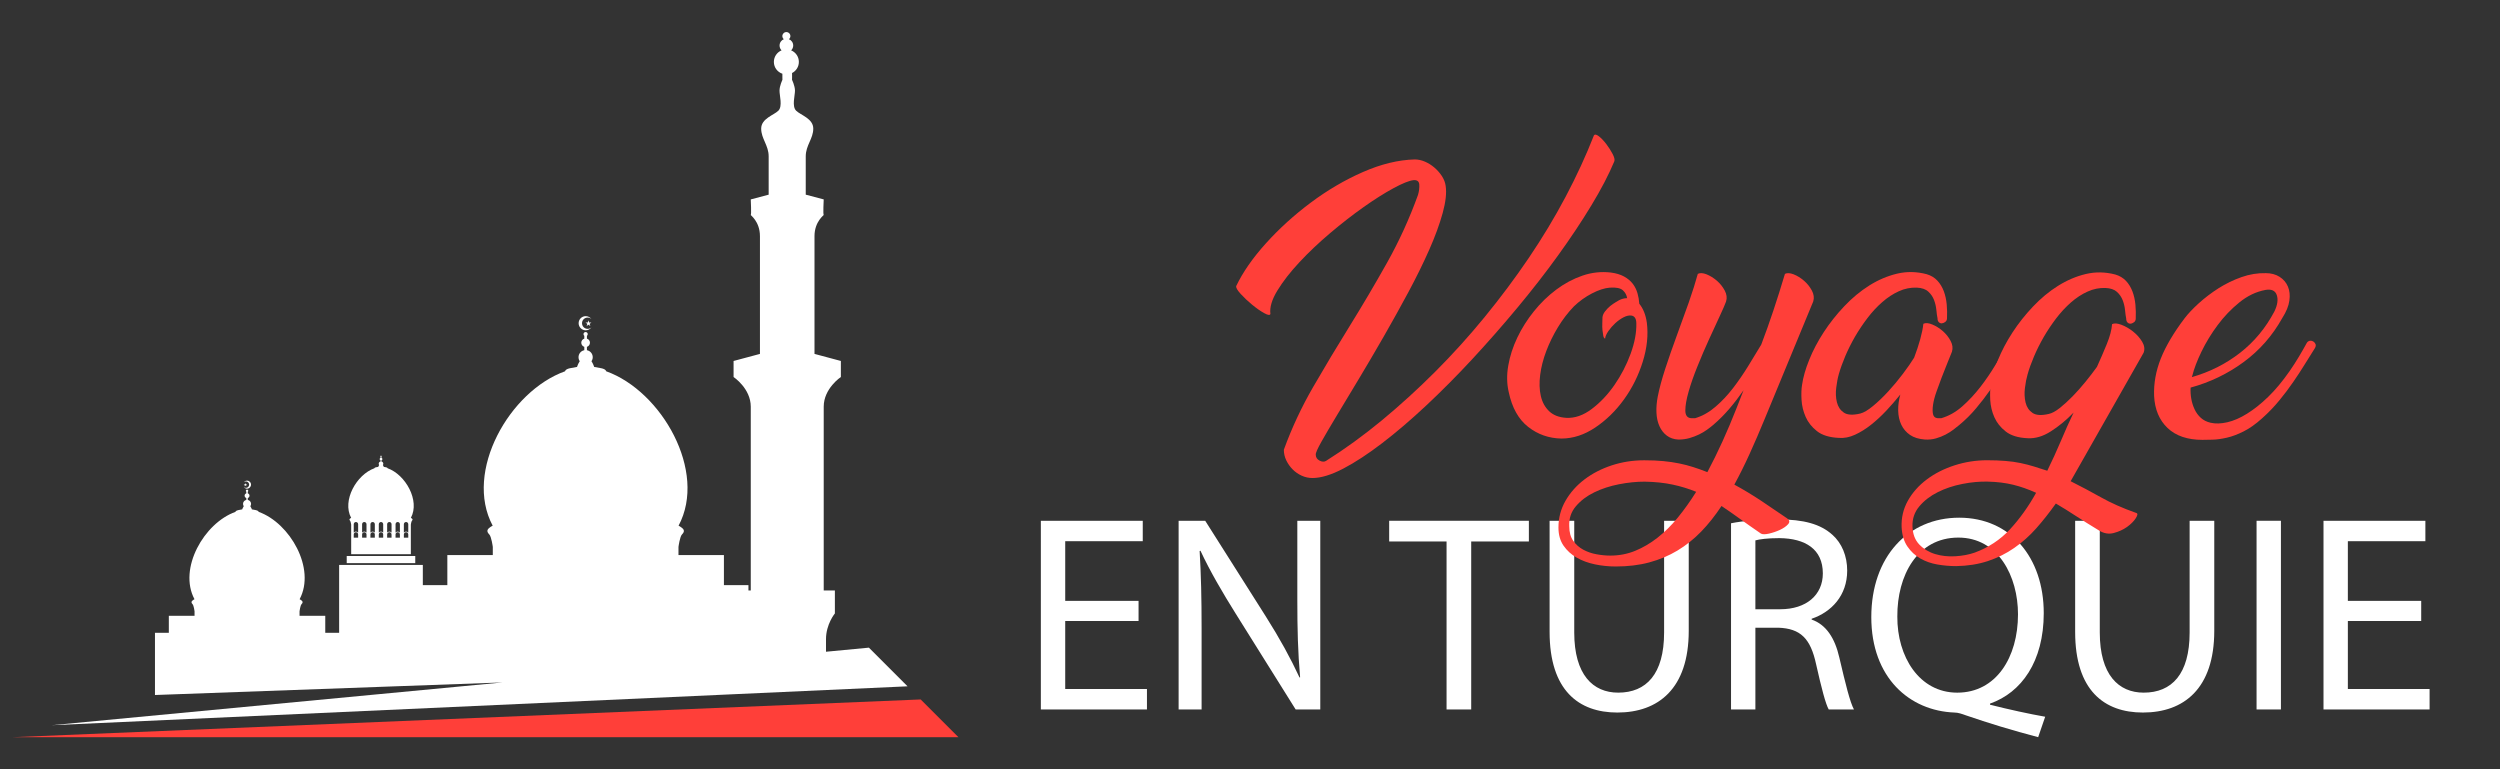
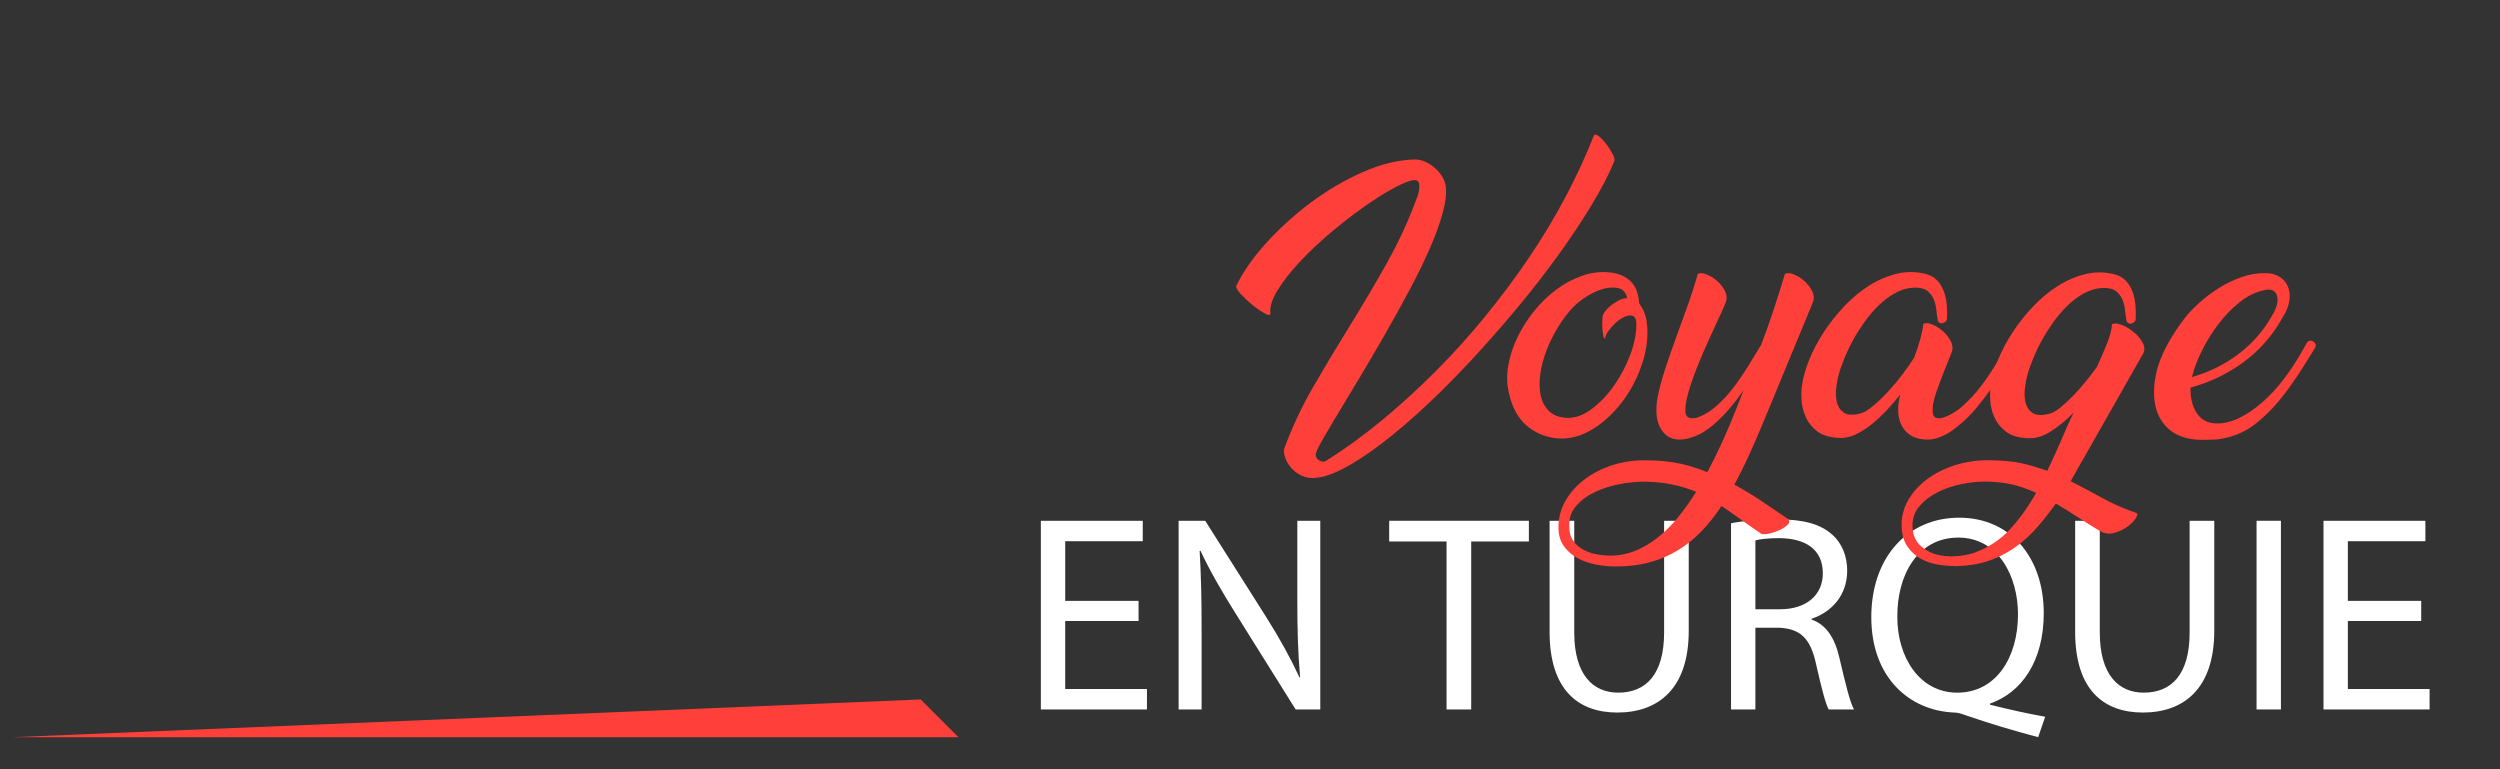
<svg xmlns="http://www.w3.org/2000/svg" version="1.1" id="Calque_1" x="0px" y="0px" width="195px" height="60px" viewBox="0 0 195 60" enable-background="new 0 0 195 60" xml:space="preserve">
  <rect x="0" y="0" width="195" height="60" fill="#333333" stroke="none" />
  <g>
    <g>
      <g>
        <path fill="#FFFFFF" d="M88.808,48.438h-5.721v5.305h6.376v1.595h-8.276V40.62h7.948v1.595h-6.048v4.65h5.721V48.438z" />
        <path fill="#FFFFFF" d="M91.932,55.338V40.62h2.074l4.717,7.446c1.092,1.725,1.943,3.276,2.642,4.783l0.044-0.023     c-0.174-1.965-0.218-3.756-0.218-6.049V40.62h1.791v14.718h-1.921l-4.673-7.468c-1.026-1.639-2.008-3.318-2.751-4.913     l-0.065,0.022c0.109,1.854,0.153,3.625,0.153,6.07v6.288H91.932z" />
        <path fill="#FFFFFF" d="M112.832,42.235h-4.476V40.62h10.896v1.615h-4.498v13.103h-1.922V42.235z" />
        <path fill="#FFFFFF" d="M122.791,40.62v8.713c0,3.297,1.463,4.693,3.428,4.693c2.184,0,3.581-1.439,3.581-4.693V40.62h1.922     v8.581c0,4.521-2.381,6.377-5.569,6.377c-3.013,0-5.284-1.725-5.284-6.289V40.62H122.791z" />
        <path fill="#FFFFFF" d="M135.021,40.815c0.96-0.195,2.336-0.304,3.646-0.304c2.031,0,3.34,0.371,4.258,1.201     c0.74,0.654,1.156,1.658,1.156,2.795c0,1.942-1.223,3.23-2.773,3.756v0.064c1.135,0.395,1.813,1.442,2.162,2.971     c0.48,2.053,0.83,3.472,1.137,4.039h-1.967c-0.24-0.414-0.568-1.682-0.982-3.517c-0.436-2.03-1.222-2.795-2.947-2.859h-1.791     v6.376h-1.9V40.815z M136.921,47.521h1.942c2.032,0,3.318-1.115,3.318-2.795c0-1.901-1.375-2.73-3.384-2.752     c-0.917,0-1.572,0.087-1.877,0.176V47.521z" />
        <path fill="#FFFFFF" d="M158.977,57.5c-1.988-0.523-3.932-1.113-5.635-1.703c-0.307-0.11-0.609-0.219-0.895-0.219     c-3.494-0.131-6.486-2.708-6.486-7.445c0-4.718,2.883-7.753,6.857-7.753c3.996,0,6.594,3.103,6.594,7.445     c0,3.778-1.746,6.201-4.191,7.055v0.087c1.463,0.371,3.059,0.72,4.303,0.938L158.977,57.5z M157.404,47.914     c0-2.948-1.529-5.982-4.652-5.982c-3.209,0-4.781,2.968-4.76,6.157c-0.021,3.122,1.705,5.938,4.674,5.938     C155.701,54.026,157.404,51.276,157.404,47.914z" />
        <path fill="#FFFFFF" d="M163.783,40.62v8.713c0,3.297,1.461,4.693,3.426,4.693c2.186,0,3.582-1.439,3.582-4.693V40.62h1.922     v8.581c0,4.521-2.381,6.377-5.566,6.377c-3.016,0-5.285-1.725-5.285-6.289V40.62H163.783z" />
        <path fill="#FFFFFF" d="M177.912,40.62v14.718h-1.9V40.62H177.912z" />
        <path fill="#FFFFFF" d="M188.854,48.438h-5.721v5.305h6.375v1.595h-8.275V40.62h7.947v1.595h-6.047v4.65h5.721V48.438z" />
      </g>
      <g>
        <path fill="#FF3F39" d="M99.092,24.488c-0.034,0.118-0.196,0.099-0.487-0.065c-0.291-0.161-0.602-0.379-0.936-0.653     c-0.333-0.273-0.632-0.556-0.897-0.846c-0.265-0.292-0.38-0.496-0.346-0.616c0.513-1.076,1.286-2.187,2.32-3.333     c1.034-1.146,2.197-2.201,3.488-3.166c1.29-0.966,2.645-1.763,4.064-2.386c1.419-0.624,2.77-0.953,4.052-0.987     c0.256,0,0.516,0.054,0.782,0.167c0.264,0.109,0.513,0.266,0.743,0.461c0.23,0.196,0.428,0.419,0.59,0.665     c0.163,0.25,0.26,0.501,0.295,0.759c0.086,0.547,0.008,1.256-0.231,2.127c-0.24,0.872-0.59,1.83-1.052,2.873     c-0.461,1.043-1.004,2.146-1.628,3.309c-0.624,1.161-1.265,2.315-1.923,3.461s-1.304,2.244-1.936,3.296     c-0.634,1.051-1.202,1.996-1.706,2.834c-0.505,0.837-0.911,1.529-1.218,2.076c-0.308,0.548-0.453,0.88-0.436,1.001     c0,0.204,0.098,0.359,0.294,0.461c0.196,0.103,0.363,0.111,0.5,0.027c1.47-0.925,2.918-1.977,4.347-3.154     c1.427-1.182,2.816-2.445,4.167-3.796c1.351-1.351,2.641-2.778,3.873-4.283c1.23-1.505,2.375-3.038,3.436-4.603     c1.06-1.566,2.017-3.154,2.873-4.771c0.854-1.617,1.589-3.208,2.205-4.783c0.068-0.102,0.196-0.079,0.385,0.065     c0.188,0.145,0.379,0.345,0.576,0.602c0.196,0.258,0.362,0.517,0.5,0.782s0.18,0.458,0.129,0.578     c-0.428,1.025-1.021,2.166-1.783,3.423c-0.761,1.258-1.628,2.561-2.603,3.91c-0.974,1.352-2.035,2.714-3.181,4.09     c-1.145,1.376-2.316,2.709-3.513,4.002c-1.197,1.291-2.394,2.495-3.59,3.615c-1.197,1.12-2.342,2.099-3.437,2.936     c-1.094,0.839-2.107,1.501-3.039,1.989c-0.932,0.486-1.731,0.73-2.398,0.73c-0.291,0-0.569-0.062-0.833-0.179     c-0.265-0.121-0.5-0.282-0.706-0.488c-0.205-0.205-0.372-0.441-0.5-0.705c-0.128-0.266-0.192-0.543-0.192-0.833     c0.615-1.692,1.38-3.33,2.295-4.91c0.915-1.583,1.868-3.174,2.86-4.771c0.991-1.599,1.957-3.235,2.897-4.91     c0.94-1.677,1.744-3.437,2.411-5.282c0.086-0.292,0.119-0.562,0.102-0.81c-0.016-0.246-0.163-0.362-0.436-0.347     c-0.342,0.035-0.867,0.245-1.576,0.629c-0.71,0.386-1.488,0.876-2.334,1.475s-1.715,1.274-2.603,2.025     c-0.89,0.754-1.689,1.51-2.398,2.271c-0.71,0.76-1.282,1.495-1.718,2.206C99.207,23.363,99.023,23.977,99.092,24.488z" />
        <path fill="#FF3F39" d="M125.634,21.256c0.41,0.052,0.757,0.155,1.038,0.309c0.282,0.153,0.508,0.343,0.68,0.563     c0.17,0.223,0.294,0.472,0.372,0.746c0.077,0.272,0.124,0.547,0.141,0.818c0.307,0.378,0.504,0.872,0.59,1.488     c0.119,0.958,0.013,1.971-0.321,3.038c-0.333,1.068-0.82,2.049-1.462,2.937c-0.641,0.889-1.39,1.619-2.244,2.193     c-0.855,0.572-1.735,0.859-2.642,0.859c-0.974-0.018-1.838-0.321-2.59-0.911c-0.752-0.59-1.257-1.492-1.513-2.705     c-0.153-0.649-0.167-1.343-0.038-2.077c0.128-0.736,0.363-1.462,0.705-2.181c0.342-0.719,0.774-1.402,1.296-2.052     c0.521-0.649,1.103-1.213,1.744-1.692c0.641-0.479,1.32-0.842,2.039-1.089C124.146,21.252,124.881,21.171,125.634,21.256z      M125.198,26.412c-0.068-0.019-0.115-0.09-0.141-0.219c-0.026-0.129-0.047-0.273-0.064-0.437     c-0.018-0.161-0.021-0.338-0.013-0.525c0.009-0.188,0.013-0.351,0.013-0.488c0.017-0.152,0.086-0.306,0.205-0.461     c0.119-0.153,0.252-0.29,0.397-0.411c0.145-0.117,0.287-0.216,0.423-0.294c0.136-0.077,0.231-0.133,0.282-0.167     c0.206-0.102,0.411-0.153,0.616-0.153c-0.035-0.238-0.146-0.444-0.333-0.615c-0.188-0.171-0.53-0.24-1.026-0.205     c-0.41,0.034-0.872,0.184-1.384,0.449c-0.513,0.265-0.983,0.603-1.41,1.013c-0.462,0.478-0.877,1.021-1.245,1.627     c-0.368,0.608-0.671,1.229-0.91,1.86c-0.24,0.633-0.398,1.253-0.475,1.858c-0.077,0.608-0.061,1.156,0.051,1.642     c0.111,0.488,0.33,0.884,0.654,1.193c0.325,0.308,0.77,0.479,1.333,0.512c0.667,0.035,1.329-0.195,1.987-0.692     c0.658-0.496,1.249-1.118,1.771-1.872c0.521-0.752,0.94-1.561,1.256-2.423c0.316-0.862,0.466-1.653,0.449-2.372     c0-0.359-0.12-0.563-0.359-0.615c-0.188-0.034-0.397,0.01-0.627,0.127c-0.231,0.121-0.45,0.274-0.655,0.463     c-0.205,0.189-0.384,0.394-0.538,0.615C125.3,26.044,125.214,26.241,125.198,26.412z" />
        <path fill="#FF3F39" d="M132.429,21.36c0.17-0.086,0.397-0.073,0.679,0.036c0.282,0.113,0.551,0.28,0.809,0.5     c0.256,0.223,0.461,0.48,0.615,0.771s0.188,0.574,0.103,0.847c-0.086,0.24-0.252,0.624-0.5,1.154     c-0.248,0.528-0.526,1.132-0.833,1.808c-0.309,0.676-0.608,1.372-0.897,2.091c-0.292,0.716-0.522,1.376-0.692,1.975     c-0.171,0.599-0.257,1.089-0.257,1.475c0,0.383,0.154,0.586,0.461,0.602h0.308c0.564-0.171,1.094-0.469,1.59-0.898     c0.496-0.426,0.953-0.914,1.372-1.462c0.418-0.545,0.812-1.119,1.179-1.718c0.367-0.598,0.706-1.153,1.013-1.666     c0.325-0.854,0.641-1.744,0.949-2.666c0.307-0.925,0.606-1.873,0.897-2.847c0.17-0.086,0.397-0.073,0.68,0.036     c0.282,0.113,0.551,0.28,0.808,0.5c0.257,0.223,0.461,0.48,0.616,0.771c0.152,0.29,0.188,0.574,0.102,0.847l-3.794,9.182     c-0.393,0.955-0.782,1.858-1.167,2.703c-0.385,0.848-0.782,1.646-1.192,2.399c0.718,0.392,1.419,0.814,2.103,1.268     c0.683,0.454,1.359,0.911,2.026,1.372c0.188,0.138,0.209,0.286,0.064,0.449c-0.146,0.164-0.355,0.31-0.628,0.438     c-0.274,0.127-0.56,0.225-0.859,0.294c-0.299,0.067-0.509,0.067-0.629,0c-0.599-0.41-1.146-0.795-1.641-1.153     c-0.497-0.359-0.975-0.692-1.437-1.001c-0.496,0.751-1.025,1.419-1.59,2.001c-0.564,0.58-1.179,1.072-1.846,1.475     c-0.667,0.401-1.397,0.708-2.193,0.923c-0.795,0.215-1.671,0.32-2.628,0.32c-0.547,0-1.085-0.055-1.616-0.166     c-0.529-0.11-1.004-0.286-1.423-0.523c-0.418-0.238-0.76-0.551-1.026-0.935c-0.264-0.383-0.397-0.854-0.397-1.417     c0-0.751,0.184-1.446,0.551-2.085c0.368-0.639,0.859-1.193,1.475-1.661c0.616-0.469,1.325-0.835,2.129-1.1     s1.65-0.397,2.539-0.397c0.563,0,1.064,0.022,1.5,0.065c0.436,0.042,0.842,0.103,1.218,0.18c0.376,0.075,0.739,0.17,1.09,0.282     c0.35,0.11,0.722,0.243,1.115,0.398c0.411-0.772,0.803-1.574,1.181-2.401c0.375-0.828,0.735-1.677,1.077-2.549l0.564-1.438     c-0.343,0.496-0.71,0.977-1.103,1.438s-0.821,0.889-1.282,1.282c-0.12,0.103-0.273,0.221-0.461,0.357s-0.397,0.262-0.628,0.373     s-0.479,0.205-0.744,0.282c-0.265,0.075-0.551,0.115-0.858,0.115c-0.359-0.017-0.664-0.119-0.911-0.309     c-0.249-0.188-0.44-0.435-0.577-0.744c-0.137-0.306-0.214-0.657-0.23-1.051c-0.018-0.392,0.017-0.811,0.102-1.256     c0.12-0.615,0.316-1.342,0.589-2.179c0.274-0.839,0.573-1.696,0.898-2.579c0.324-0.88,0.637-1.744,0.937-2.59     C132.023,22.731,132.257,21.991,132.429,21.36z M125.608,43.336c0.684,0,1.33-0.123,1.936-0.372     c0.606-0.247,1.189-0.59,1.744-1.024c0.555-0.438,1.081-0.958,1.578-1.565c0.495-0.605,0.974-1.277,1.436-2.013     c-0.581-0.239-1.192-0.427-1.834-0.563c-0.641-0.138-1.371-0.215-2.192-0.23c-0.633,0-1.299,0.067-2,0.204     s-1.342,0.347-1.923,0.629c-0.581,0.281-1.06,0.645-1.437,1.09c-0.375,0.443-0.547,0.966-0.513,1.564     c0,0.462,0.103,0.837,0.308,1.127c0.205,0.292,0.467,0.522,0.782,0.693c0.317,0.171,0.663,0.291,1.04,0.358     C124.907,43.303,125.266,43.336,125.608,43.336z" />
        <path fill="#FF3F39" d="M151.867,24.821c0,0.12-0.043,0.214-0.127,0.281c-0.088,0.07-0.178,0.109-0.271,0.117     s-0.176-0.023-0.242-0.091c-0.07-0.068-0.102-0.171-0.102-0.308c-0.035-0.171-0.066-0.388-0.09-0.654     c-0.027-0.265-0.086-0.521-0.182-0.769c-0.094-0.248-0.242-0.466-0.449-0.653c-0.203-0.188-0.504-0.292-0.896-0.309     c-0.479-0.017-0.945,0.077-1.396,0.281c-0.455,0.206-0.885,0.488-1.295,0.848c-0.412,0.357-0.797,0.774-1.154,1.243     c-0.359,0.471-0.684,0.958-0.977,1.462c-0.291,0.505-0.541,1.01-0.756,1.514c-0.213,0.505-0.381,0.97-0.5,1.396     c-0.086,0.29-0.152,0.642-0.203,1.052c-0.053,0.41-0.035,0.79,0.051,1.142c0.086,0.35,0.262,0.619,0.537,0.807     c0.273,0.188,0.701,0.215,1.281,0.077c0.273-0.067,0.609-0.265,1-0.59c0.395-0.324,0.791-0.705,1.193-1.142     c0.402-0.436,0.781-0.893,1.141-1.372c0.361-0.478,0.65-0.896,0.873-1.256c0.188-0.496,0.348-0.974,0.475-1.436     s0.209-0.863,0.244-1.205c0.17-0.085,0.4-0.069,0.691,0.052c0.291,0.118,0.564,0.29,0.822,0.512     c0.254,0.223,0.461,0.479,0.613,0.771c0.154,0.289,0.189,0.571,0.104,0.845c-0.104,0.258-0.229,0.564-0.373,0.924     s-0.289,0.727-0.436,1.103c-0.145,0.376-0.279,0.747-0.408,1.114c-0.129,0.368-0.215,0.703-0.258,1.001     c-0.043,0.3-0.043,0.543,0,0.731c0.043,0.188,0.158,0.292,0.348,0.308h0.305c0.582-0.171,1.127-0.479,1.631-0.923     c0.504-0.445,0.973-0.95,1.41-1.513c0.436-0.563,0.836-1.154,1.205-1.771c0.367-0.614,0.705-1.178,1.012-1.692     c0.053-0.083,0.129-0.133,0.23-0.141c0.104-0.008,0.193,0.015,0.271,0.065c0.076,0.051,0.131,0.119,0.164,0.204     c0.035,0.086,0.02,0.188-0.051,0.309c-0.342,0.529-0.674,1.068-0.998,1.614c-0.326,0.549-0.668,1.079-1.027,1.592     c-0.359,0.512-0.738,1.009-1.141,1.486c-0.4,0.479-0.842,0.915-1.32,1.309c-0.119,0.103-0.27,0.221-0.449,0.357     s-0.385,0.266-0.615,0.387c-0.23,0.118-0.479,0.218-0.744,0.294c-0.266,0.077-0.551,0.107-0.859,0.09     c-0.479-0.036-0.867-0.153-1.166-0.359c-0.299-0.205-0.525-0.47-0.68-0.795c-0.154-0.324-0.236-0.691-0.244-1.103     s0.047-0.828,0.168-1.256c-0.344,0.428-0.707,0.845-1.09,1.256c-0.387,0.411-0.783,0.778-1.193,1.103     c-0.41,0.325-0.828,0.586-1.258,0.782c-0.428,0.195-0.846,0.278-1.256,0.243c-0.734-0.032-1.305-0.209-1.705-0.525     c-0.402-0.315-0.697-0.688-0.884-1.114c-0.189-0.429-0.296-0.872-0.321-1.334c-0.026-0.461-0.013-0.847,0.039-1.155     c0.085-0.599,0.273-1.257,0.565-1.975c0.289-0.717,0.666-1.432,1.127-2.141c0.463-0.71,0.996-1.384,1.604-2.025     c0.605-0.641,1.258-1.181,1.949-1.617c0.693-0.436,1.416-0.743,2.166-0.923c0.752-0.18,1.521-0.166,2.307,0.039     c0.344,0.103,0.621,0.27,0.834,0.5c0.215,0.23,0.383,0.505,0.502,0.82c0.119,0.317,0.195,0.658,0.23,1.025     C151.875,24.099,151.885,24.462,151.867,24.821z" />
        <path fill="#FF3F39" d="M161.51,37.535c0.785,0.394,1.572,0.811,2.359,1.253c0.785,0.443,1.709,0.853,2.77,1.227     c0.117,0.035,0.102,0.172-0.051,0.41c-0.154,0.237-0.383,0.463-0.68,0.678c-0.301,0.212-0.646,0.37-1.041,0.473     c-0.391,0.102-0.777,0.034-1.152-0.204c-0.648-0.393-1.248-0.768-1.795-1.125c-0.549-0.359-1.068-0.684-1.564-0.972     c-0.496,0.698-1.004,1.342-1.525,1.931c-0.521,0.588-1.094,1.099-1.719,1.533c-0.623,0.435-1.307,0.774-2.053,1.023     c-0.742,0.246-1.566,0.379-2.473,0.395c-0.496,0-0.988-0.042-1.477-0.128c-0.486-0.084-0.932-0.243-1.332-0.472     c-0.4-0.23-0.736-0.543-1-0.934c-0.266-0.393-0.416-0.886-0.449-1.481c-0.035-0.751,0.129-1.446,0.486-2.085     c0.359-0.639,0.852-1.193,1.477-1.661c0.623-0.469,1.346-0.835,2.166-1.1c0.822-0.265,1.666-0.397,2.539-0.397     c0.529,0,1.004,0.019,1.424,0.054c0.418,0.032,0.813,0.087,1.18,0.164s0.717,0.167,1.051,0.27     c0.334,0.102,0.68,0.214,1.037,0.331c0.377-0.768,0.727-1.535,1.053-2.304c0.324-0.771,0.658-1.514,1-2.232     c-0.563,0.582-1.154,1.07-1.771,1.462c-0.613,0.394-1.219,0.574-1.818,0.538c-0.736-0.034-1.305-0.209-1.705-0.526     c-0.402-0.313-0.699-0.686-0.887-1.114c-0.188-0.427-0.293-0.872-0.32-1.333c-0.023-0.463-0.012-0.846,0.039-1.154     c0.086-0.598,0.273-1.256,0.564-1.975s0.668-1.432,1.129-2.142c0.461-0.709,0.996-1.385,1.602-2.025     c0.607-0.642,1.256-1.18,1.949-1.615s1.414-0.744,2.168-0.924c0.752-0.179,1.521-0.167,2.307,0.039     c0.342,0.103,0.619,0.27,0.834,0.5c0.215,0.231,0.381,0.505,0.5,0.82c0.121,0.315,0.195,0.659,0.232,1.026     c0.033,0.367,0.041,0.73,0.025,1.09c0,0.118-0.043,0.213-0.129,0.281c-0.086,0.067-0.176,0.107-0.27,0.115     s-0.176-0.021-0.242-0.09c-0.07-0.067-0.104-0.169-0.104-0.307c-0.035-0.172-0.064-0.39-0.09-0.655     c-0.025-0.264-0.086-0.521-0.18-0.768c-0.096-0.249-0.244-0.468-0.449-0.656c-0.205-0.187-0.504-0.289-0.896-0.306     c-0.479-0.018-0.945,0.075-1.398,0.282c-0.453,0.204-0.887,0.486-1.295,0.845c-0.41,0.359-0.795,0.774-1.154,1.243     c-0.357,0.473-0.684,0.959-0.975,1.462c-0.289,0.505-0.543,1.01-0.756,1.514c-0.215,0.505-0.381,0.97-0.5,1.398     c-0.086,0.29-0.156,0.642-0.205,1.05c-0.053,0.41-0.033,0.793,0.049,1.142c0.086,0.352,0.266,0.621,0.541,0.808     c0.271,0.189,0.699,0.215,1.281,0.078c0.238-0.051,0.521-0.205,0.848-0.461c0.324-0.257,0.658-0.563,0.998-0.91     c0.344-0.352,0.682-0.731,1.014-1.143c0.334-0.41,0.629-0.794,0.885-1.153c0.273-0.599,0.529-1.192,0.77-1.782     s0.377-1.106,0.41-1.552c0.172-0.087,0.414-0.067,0.73,0.05c0.316,0.121,0.621,0.297,0.91,0.527     c0.291,0.231,0.525,0.494,0.707,0.794c0.178,0.3,0.217,0.587,0.113,0.86L161.51,37.535z M154.021,43.105     c1.076-0.394,1.994-0.999,2.758-1.819c0.758-0.821,1.438-1.771,2.037-2.847c-0.6-0.274-1.197-0.484-1.795-0.63     c-0.598-0.145-1.256-0.227-1.975-0.242c-0.615-0.019-1.275,0.042-1.975,0.179c-0.701,0.137-1.342,0.35-1.924,0.642     c-0.58,0.29-1.059,0.657-1.436,1.103c-0.375,0.443-0.555,0.966-0.539,1.564c0.02,0.599,0.197,1.071,0.539,1.423     c0.342,0.35,0.756,0.599,1.244,0.743c0.486,0.146,1.01,0.2,1.564,0.168C153.076,43.354,153.576,43.26,154.021,43.105z" />
        <path fill="#FF3F39" d="M178.025,24.795c-0.771,1.387-1.779,2.536-3.027,3.45c-1.248,0.916-2.625,1.577-4.129,1.987     c-0.018,0.29,0,0.582,0.051,0.871c0.051,0.291,0.137,0.564,0.258,0.822c0.117,0.255,0.281,0.478,0.486,0.665     s0.461,0.316,0.77,0.386c0.375,0.086,0.807,0.072,1.295-0.039c0.486-0.111,1-0.332,1.539-0.668     c0.537-0.332,1.09-0.771,1.654-1.318c0.563-0.547,1.119-1.215,1.666-2.001c0.273-0.395,0.52-0.778,0.742-1.154     c0.225-0.375,0.428-0.734,0.617-1.078c0.068-0.083,0.15-0.133,0.244-0.141s0.18,0.015,0.256,0.065s0.133,0.119,0.166,0.204     c0.035,0.086,0.018,0.188-0.051,0.309c-0.238,0.375-0.496,0.786-0.77,1.231c-0.273,0.443-0.576,0.911-0.912,1.396     c-0.332,0.488-0.699,0.975-1.102,1.462c-0.4,0.488-0.85,0.953-1.346,1.396c-0.496,0.446-0.975,0.782-1.436,1.013     c-0.461,0.232-0.898,0.396-1.309,0.488c-0.41,0.094-0.777,0.145-1.104,0.153c-0.324,0.01-0.59,0.014-0.793,0.014     c-1.162,0-2.068-0.308-2.719-0.922c-0.648-0.617-1-1.454-1.051-2.515c-0.035-0.974,0.141-1.943,0.525-2.911     c0.385-0.966,1.004-2.012,1.859-3.141c0.273-0.359,0.641-0.747,1.102-1.166c0.463-0.418,0.975-0.809,1.537-1.168     c0.566-0.359,1.164-0.649,1.797-0.872s1.266-0.324,1.898-0.308c0.41,0,0.766,0.095,1.064,0.283s0.516,0.439,0.652,0.755     c0.137,0.317,0.176,0.686,0.117,1.103C178.514,23.867,178.33,24.316,178.025,24.795z M170.998,29.31     c-0.02,0.034-0.027,0.067-0.027,0.102c1.385-0.394,2.633-1.021,3.746-1.885c1.109-0.862,2.008-1.943,2.691-3.244     c0.238-0.494,0.299-0.919,0.18-1.268c-0.119-0.352-0.42-0.484-0.896-0.398c-0.719,0.137-1.395,0.461-2.025,0.974     c-0.633,0.512-1.199,1.104-1.693,1.771c-0.496,0.666-0.914,1.354-1.258,2.064C171.373,28.134,171.135,28.762,170.998,29.31z" />
      </g>
    </g>
    <g>
-       <path fill-rule="evenodd" clip-rule="evenodd" fill="#FFFFFF" d="M27.935,41.546c-0.041-0.05-0.103-0.082-0.17-0.082    c-0.071,0-0.131,0.032-0.173,0.082v-0.657c0-0.097,0.077-0.172,0.173-0.172c0.093,0,0.17,0.075,0.17,0.172V41.546z M27.765,41.513    c0.093,0,0.17,0.077,0.17,0.172v0.251h-0.343v-0.251C27.591,41.59,27.668,41.513,27.765,41.513z M28.587,41.546    c-0.042-0.05-0.102-0.082-0.173-0.082c-0.067,0-0.13,0.032-0.17,0.082v-0.657c0-0.097,0.077-0.172,0.17-0.172    c0.095,0,0.173,0.075,0.173,0.172V41.546z M28.415,41.513c0.095,0,0.173,0.077,0.173,0.172v0.251h-0.343v-0.251    C28.244,41.59,28.321,41.513,28.415,41.513z M29.236,41.546c-0.039-0.05-0.102-0.082-0.168-0.082    c-0.071,0-0.134,0.032-0.174,0.082v-0.657c0-0.097,0.079-0.172,0.174-0.172c0.093,0,0.168,0.075,0.168,0.172V41.546z     M29.068,41.513c0.093,0,0.168,0.077,0.168,0.172v0.251h-0.342v-0.251C28.894,41.59,28.973,41.513,29.068,41.513z M29.889,41.546    c-0.041-0.05-0.102-0.082-0.171-0.082c-0.067,0-0.129,0.032-0.171,0.082v-0.657c0-0.097,0.077-0.172,0.171-0.172    c0.093,0,0.171,0.075,0.171,0.172V41.546z M29.718,41.513c0.093,0,0.171,0.077,0.171,0.172v0.251h-0.343v-0.251    C29.546,41.59,29.624,41.513,29.718,41.513z M30.541,41.546c-0.041-0.05-0.102-0.082-0.169-0.082    c-0.072,0-0.134,0.032-0.174,0.082v-0.657c0-0.097,0.079-0.172,0.174-0.172c0.094,0,0.169,0.075,0.169,0.172V41.546z     M30.371,41.513c0.094,0,0.169,0.077,0.169,0.172v0.251h-0.343v-0.251C30.197,41.59,30.276,41.513,30.371,41.513z M31.192,41.546    c-0.04-0.05-0.103-0.082-0.171-0.082c-0.07,0-0.13,0.032-0.168,0.082v-0.657c0-0.097,0.075-0.172,0.168-0.172    s0.171,0.075,0.171,0.172V41.546z M31.021,41.513c0.094,0,0.171,0.077,0.171,0.172v0.251h-0.34v-0.251    C30.852,41.59,30.927,41.513,31.021,41.513z M31.845,41.546c-0.042-0.05-0.104-0.082-0.172-0.082    c-0.068,0-0.132,0.032-0.172,0.082v-0.657c0-0.097,0.078-0.172,0.172-0.172c0.096,0,0.172,0.075,0.172,0.172V41.546z     M31.673,41.513c0.096,0,0.172,0.077,0.172,0.172v0.251h-0.344v-0.251C31.501,41.59,31.579,41.513,31.673,41.513z M27.044,43.366    h5.346v0.559h-5.346V43.366z M45.901,24.99l0.055,0.167h0.176l-0.144,0.104l0.058,0.17l-0.145-0.105l-0.145,0.105l0.058-0.17    l-0.147-0.104h0.178L45.901,24.99z M45.686,25.764c0.184,0,0.347-0.092,0.448-0.23c-0.079,0.073-0.185,0.117-0.297,0.117    c-0.245,0-0.44-0.197-0.44-0.44c0-0.244,0.195-0.44,0.44-0.44c0.112,0,0.218,0.043,0.297,0.117    c-0.102-0.139-0.265-0.229-0.448-0.229c-0.305,0-0.553,0.246-0.553,0.552C45.133,25.514,45.381,25.764,45.686,25.764z     M19.145,37.679l-0.032,0.096h-0.099l0.082,0.058l-0.032,0.095l0.081-0.057l0.083,0.057l-0.032-0.095l0.083-0.058h-0.103    L19.145,37.679z M19.267,38.117c-0.104,0-0.195-0.051-0.253-0.129c0.043,0.039,0.104,0.064,0.168,0.064    c0.138,0,0.252-0.112,0.252-0.251c0-0.136-0.114-0.249-0.252-0.249c-0.064,0-0.125,0.024-0.168,0.066    c0.058-0.079,0.149-0.129,0.253-0.129c0.172,0,0.313,0.139,0.313,0.312S19.439,38.117,19.267,38.117z M70.788,53.533l-3.014-3.016    l-3.346,0.319v-0.981c0-1.173,0.693-2.006,0.693-2.006v-1.794h-0.871c0,0,0-12.915,0-14.336c0-1.423,1.338-2.312,1.338-2.312    v-1.252l-2.057-0.551c0,0,0-8.011,0-9.182s0.776-1.661,0.719-1.661c-0.063,0,0-1.208,0-1.208l-1.402-0.369c0,0,0-2.127,0-2.988    c0-0.863,0.587-1.375,0.587-2.165c0-0.788-0.991-1.052-1.338-1.398c-0.346-0.347-0.084-1.196-0.089-1.571    c-0.006-0.377-0.23-0.833-0.23-0.833s0.013-0.421,0.002-0.532c0.317-0.164,0.531-0.49,0.531-0.868    c0-0.407-0.248-0.754-0.602-0.901c0.1-0.096,0.161-0.229,0.161-0.377c0-0.225-0.139-0.416-0.334-0.494    c0.071-0.059,0.115-0.146,0.115-0.243c0-0.173-0.142-0.313-0.315-0.313s-0.313,0.141-0.313,0.313c0,0.098,0.045,0.185,0.115,0.243    c-0.195,0.078-0.332,0.27-0.332,0.494c0,0.148,0.059,0.281,0.156,0.377c-0.353,0.147-0.6,0.494-0.6,0.901    c0,0.43,0.277,0.79,0.663,0.923c-0.005,0.156,0.003,0.478,0.003,0.478s-0.221,0.456-0.226,0.833    c-0.007,0.375,0.255,1.225-0.089,1.571c-0.348,0.347-1.34,0.61-1.34,1.398c0,0.79,0.583,1.302,0.583,2.165    c0,0.861,0,2.988,0,2.988l-1.396,0.369c0,0,0.059,1.208,0,1.208c-0.06,0,0.716,0.49,0.716,1.661s0,9.182,0,9.182l-2.057,0.551    v1.252c0,0,1.341,0.889,1.341,2.312c0,1.421,0,14.336,0,14.336h-0.181v-0.415h-1.913v-2.346h-3.544v-0.633    c0,0,0.102-0.811,0.281-0.985s0.18-0.334,0.034-0.464c-0.145-0.131-0.308-0.209-0.308-0.209    c2.259-4.226-1.321-10.498-5.647-12.044c0,0-0.009-0.159-0.376-0.236c-0.365-0.075-0.559-0.103-0.559-0.103    s-0.082-0.252-0.211-0.446c0.063-0.089,0.098-0.196,0.098-0.313c0-0.27-0.195-0.497-0.453-0.545v-0.262    c0.137-0.045,0.236-0.171,0.236-0.322s-0.1-0.277-0.236-0.32v-0.217c0.04-0.031,0.064-0.08,0.064-0.134    c0-0.091-0.073-0.163-0.167-0.163c-0.091,0-0.165,0.072-0.165,0.163c0,0.054,0.025,0.103,0.063,0.134v0.217    c-0.136,0.043-0.236,0.169-0.236,0.32s0.101,0.277,0.236,0.322v0.262c-0.257,0.048-0.45,0.275-0.45,0.545    c0,0.117,0.035,0.225,0.094,0.313c-0.129,0.194-0.211,0.446-0.211,0.446s-0.188,0.027-0.558,0.103    c-0.365,0.077-0.376,0.236-0.376,0.236c-4.325,1.546-7.902,7.818-5.645,12.044c0,0-0.167,0.078-0.308,0.209    c-0.143,0.13-0.143,0.289,0.035,0.464c0.179,0.175,0.282,0.985,0.282,0.985v0.633h-3.546v2.346h-1.912v-1.578h-6.528v5.297h-1.082    v-1.326h-2.006v-0.355c0,0,0.058-0.459,0.16-0.558c0.101-0.101,0.101-0.19,0.02-0.265c-0.082-0.073-0.175-0.117-0.175-0.117    c1.278-2.39-0.748-5.941-3.194-6.813c0,0-0.004-0.088-0.213-0.135c-0.208-0.04-0.316-0.059-0.316-0.059s-0.044-0.14-0.121-0.25    c0.037-0.051,0.057-0.113,0.057-0.18c0-0.152-0.108-0.28-0.256-0.308v-0.146c0.079-0.027,0.134-0.098,0.134-0.187    c0-0.083-0.055-0.155-0.134-0.179v-0.125c0.022-0.015,0.037-0.043,0.037-0.073c0-0.053-0.041-0.093-0.094-0.093    c-0.05,0-0.093,0.04-0.093,0.093c0,0.03,0.013,0.059,0.036,0.073v0.125c-0.075,0.023-0.134,0.096-0.134,0.179    c0,0.089,0.059,0.159,0.134,0.187v0.146c-0.145,0.027-0.256,0.155-0.256,0.308c0,0.066,0.02,0.129,0.055,0.18    c-0.073,0.11-0.12,0.25-0.12,0.25s-0.106,0.019-0.316,0.059c-0.209,0.047-0.212,0.135-0.212,0.135    c-2.447,0.872-4.472,4.424-3.194,6.813c0,0-0.093,0.044-0.172,0.117c-0.083,0.074-0.083,0.164,0.017,0.265    c0.102,0.099,0.16,0.558,0.16,0.558v0.355h-2.006v1.326h-1.081v4.851l27.115-0.981L4.033,56.566L70.788,53.533z M27.392,43.23    v-2.305c0,0-0.034-0.259-0.09-0.314c-0.057-0.059-0.057-0.108-0.013-0.15c0.047-0.043,0.101-0.066,0.101-0.066    c-0.727-1.358,0.425-3.376,1.814-3.871c0,0,0.003-0.05,0.121-0.075c0.118-0.023,0.18-0.034,0.18-0.034s0.027-0.078,0.067-0.141    c-0.018-0.03-0.032-0.065-0.032-0.104c0-0.086,0.063-0.16,0.147-0.175v-0.083c-0.043-0.013-0.075-0.055-0.075-0.103    s0.032-0.091,0.075-0.104v-0.072c-0.014-0.007-0.021-0.023-0.021-0.039c0-0.03,0.024-0.054,0.053-0.054    c0.03,0,0.053,0.023,0.053,0.054c0,0.016-0.009,0.032-0.02,0.039v0.072c0.044,0.013,0.076,0.056,0.076,0.104    s-0.031,0.09-0.076,0.103v0.083c0.083,0.015,0.145,0.089,0.145,0.175c0,0.039-0.009,0.074-0.031,0.104    c0.042,0.063,0.068,0.141,0.068,0.141s0.06,0.011,0.179,0.034c0.117,0.025,0.121,0.075,0.121,0.075    c1.391,0.495,2.541,2.513,1.815,3.871c0,0,0.054,0.023,0.098,0.066c0.045,0.042,0.045,0.092-0.011,0.15    c-0.057,0.056-0.09,0.314-0.09,0.314v2.305H27.392z" />
      <polygon fill-rule="evenodd" clip-rule="evenodd" fill="#FF3F39" points="1,57.5 74.756,57.5 71.813,54.557   " />
    </g>
  </g>
</svg>